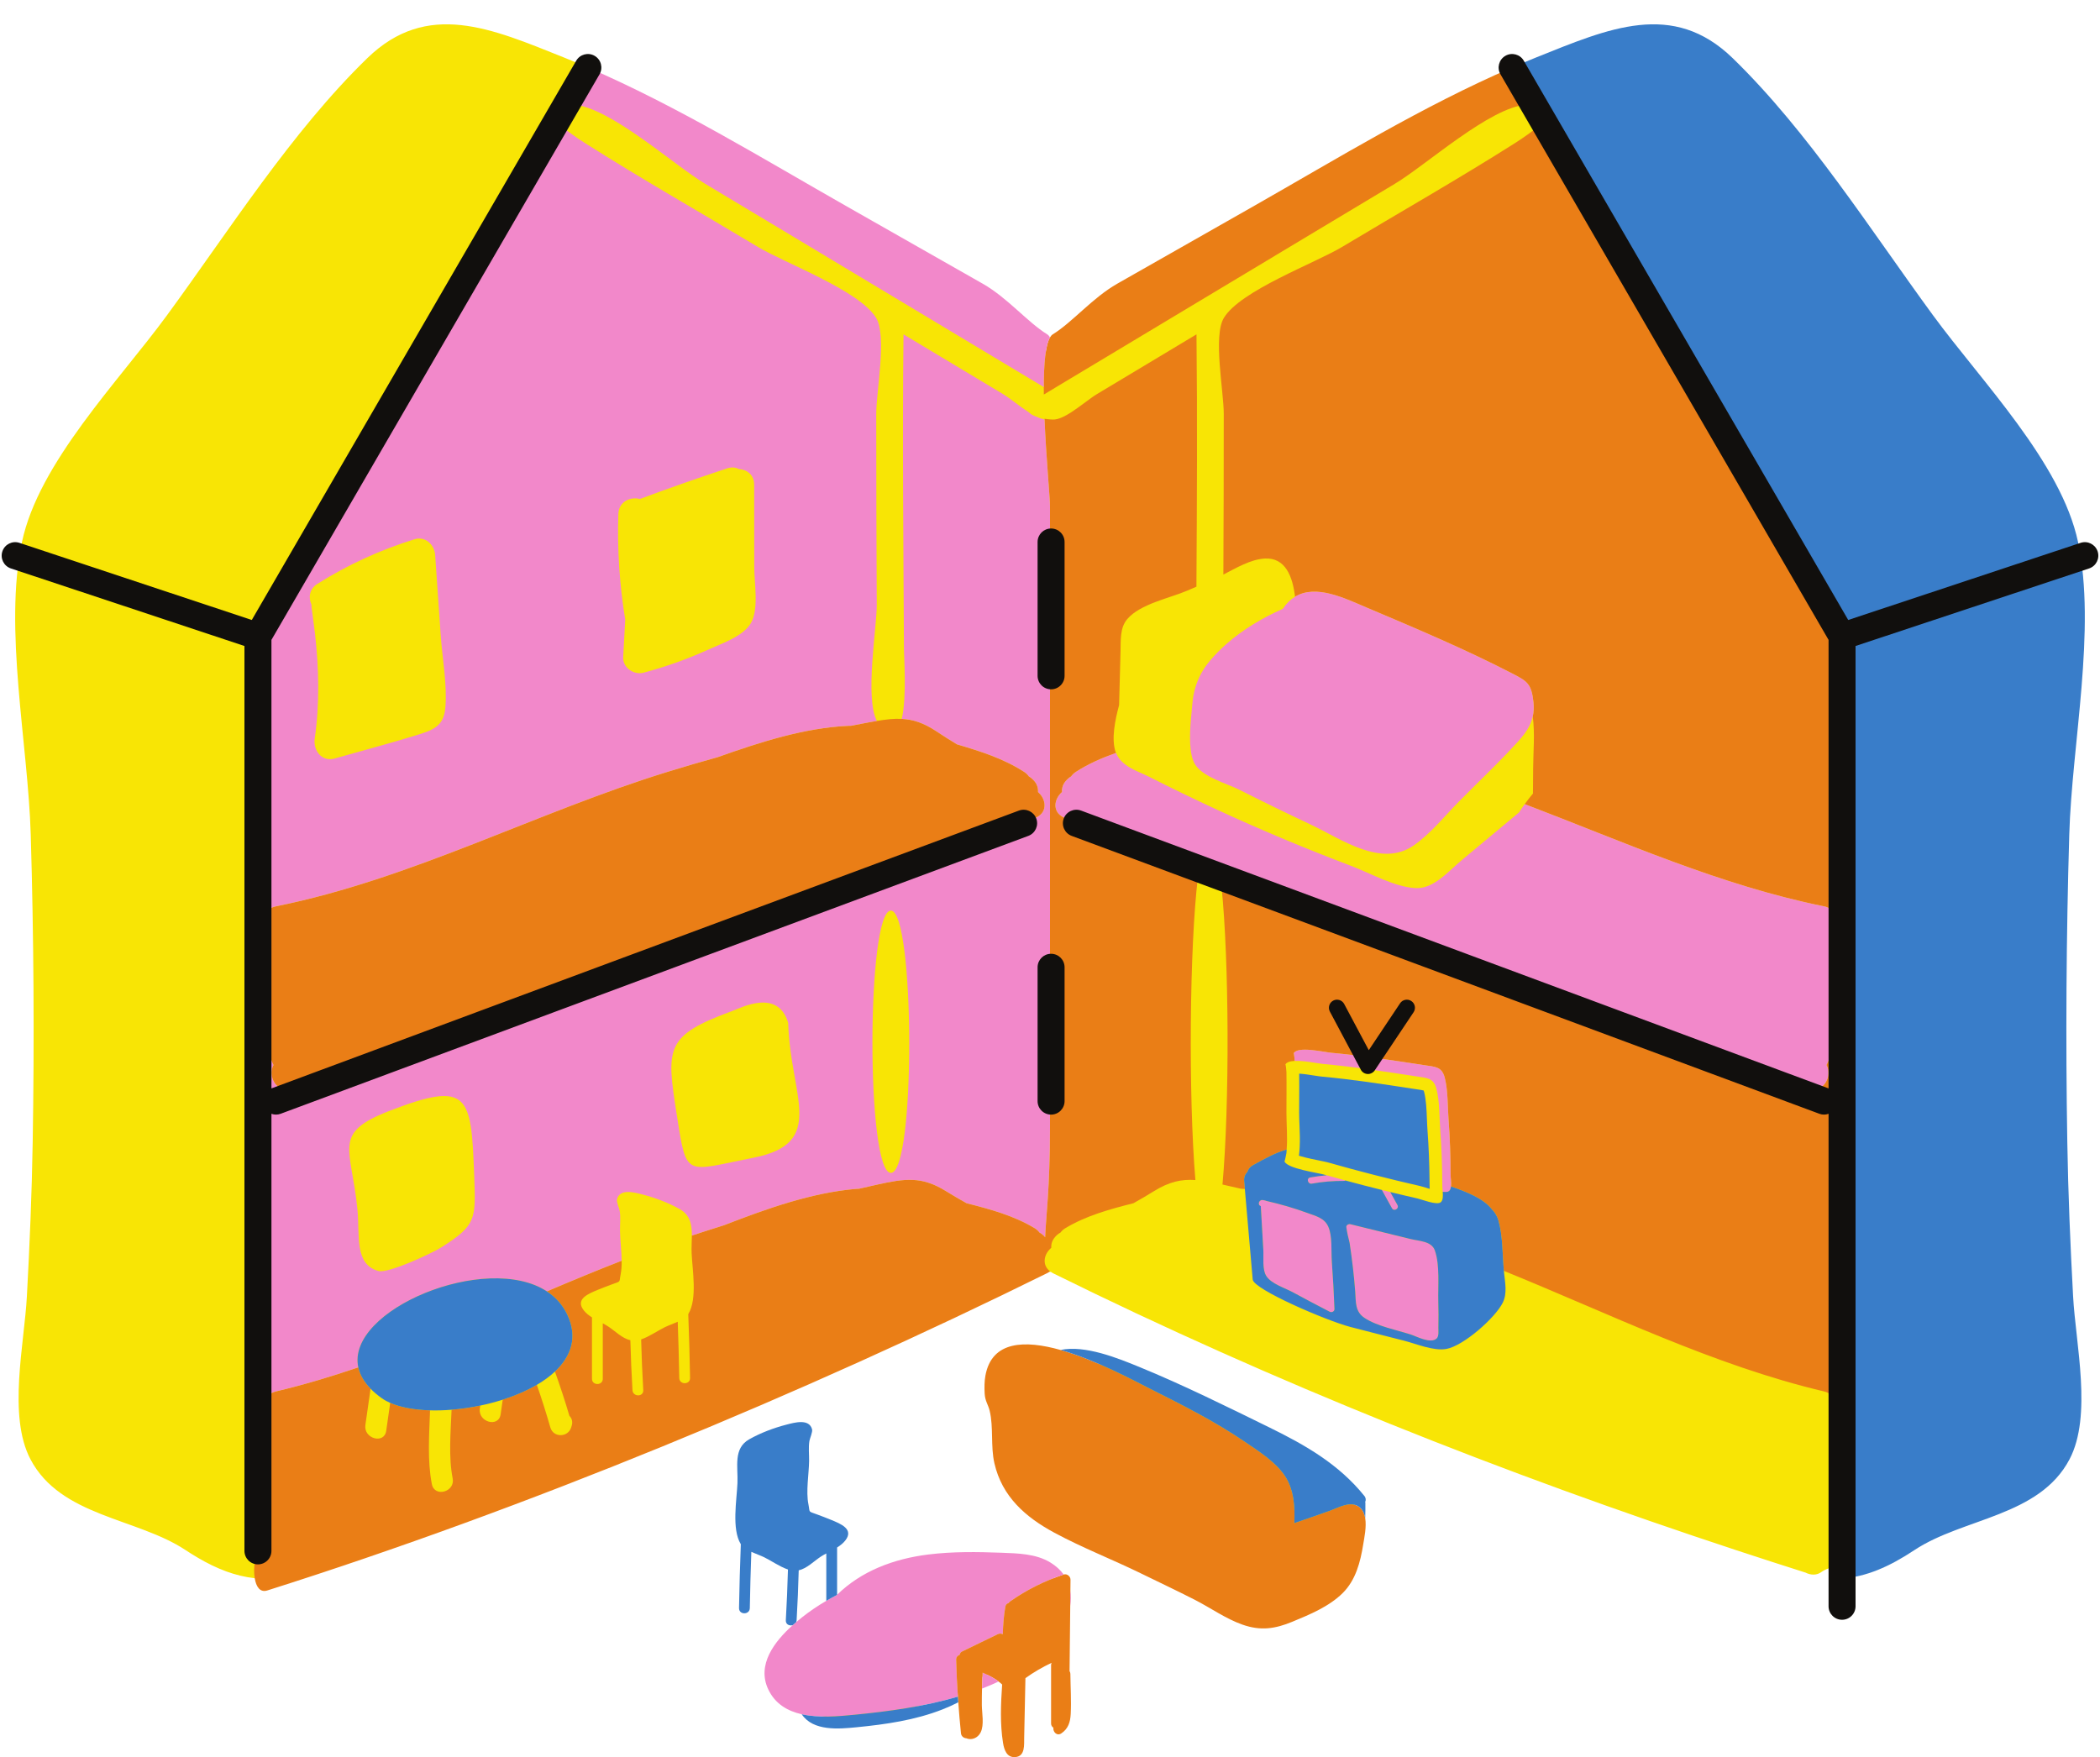
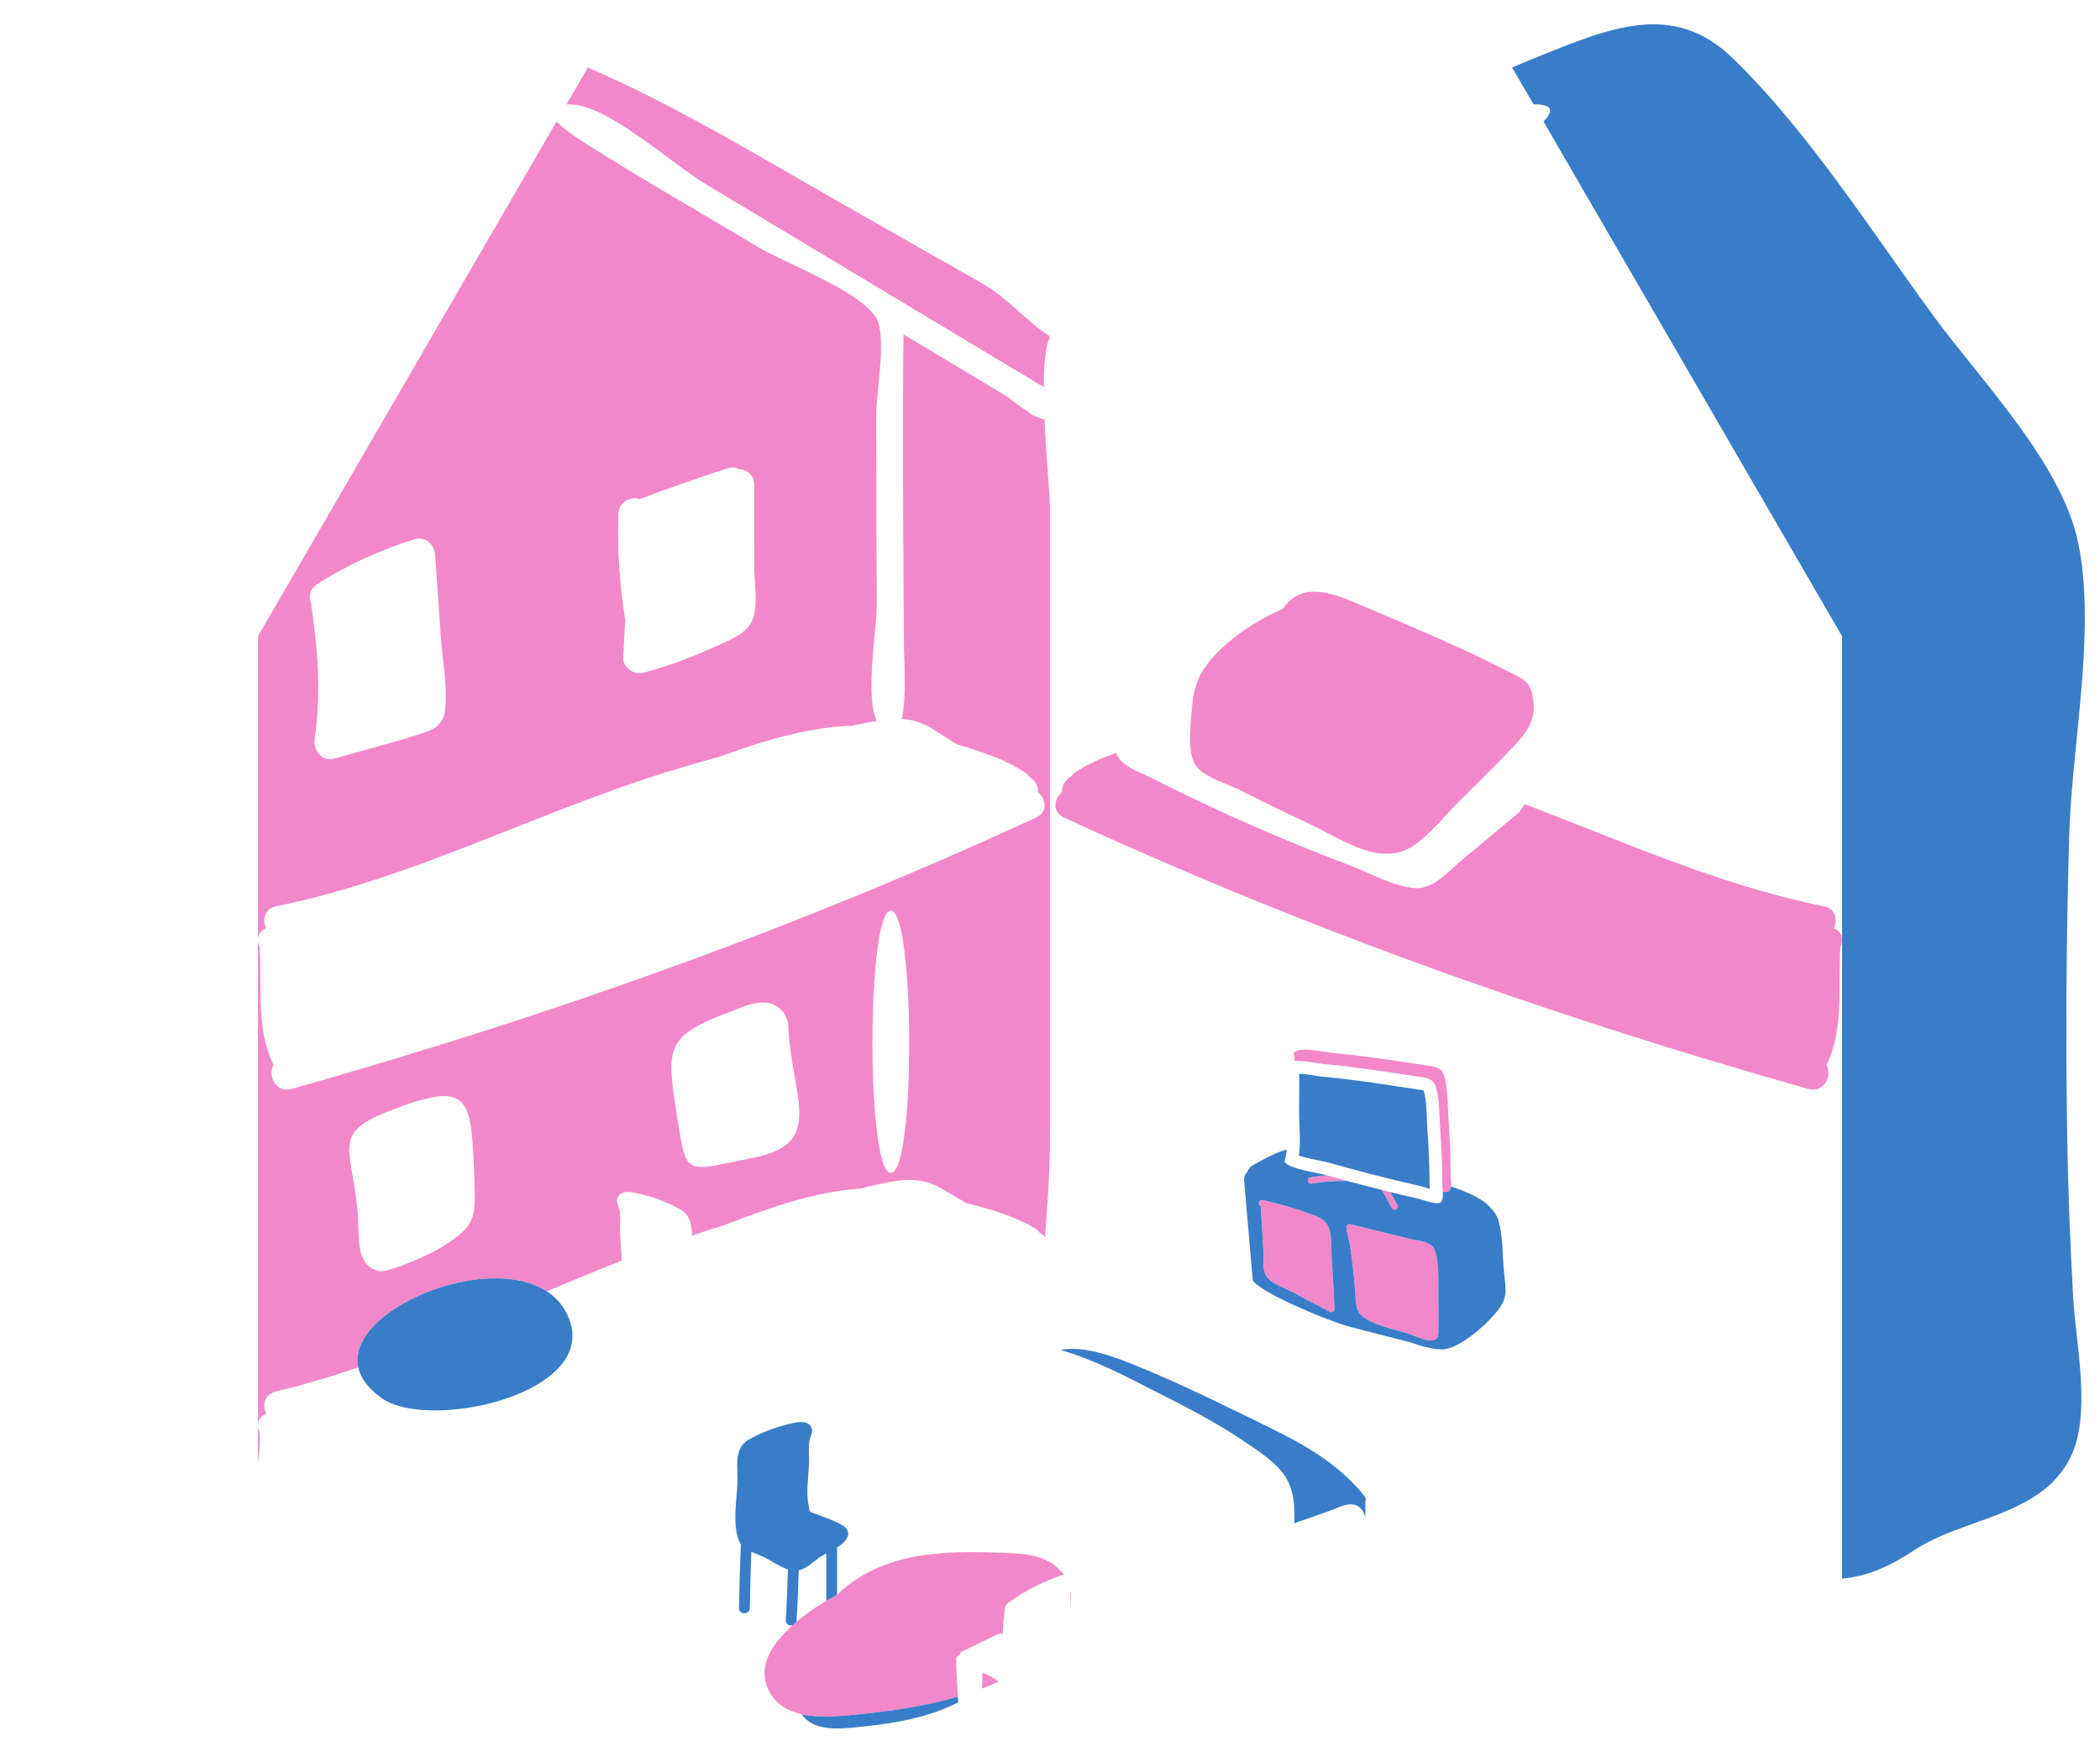
<svg xmlns="http://www.w3.org/2000/svg" height="419.1" preserveAspectRatio="xMidYMid meet" version="1.0" viewBox="-0.4 -5.8 500.8 419.1" width="500.8" zoomAndPan="magnify">
  <defs>
    <clipPath id="a">
      <path d="M 59 10 L 439 10 L 439 413.301 L 59 413.301 Z M 59 10" />
    </clipPath>
  </defs>
  <g>
    <g id="change1_1">
-       <path d="M 252.289 373.812 L 252.297 372.816 L 251.172 371.258 C 250.559 370.406 249.77 369.695 248.766 369.086 C 246.016 367.406 242.379 367.273 238.859 367.145 L 238.371 367.125 C 235.562 367.02 233.41 366.973 231.395 366.973 C 227.594 366.973 224.293 367.152 221.301 367.527 C 212.793 368.586 205.973 371.574 201.031 376.414 L 196.652 380.695 L 196.652 379.027 C 195.184 379.945 193.781 380.93 192.48 381.957 C 192.039 382.305 191.582 382.688 191.121 383.078 L 189.18 381.629 L 190.367 383.738 C 182.602 390.703 184.516 394.723 185.141 396.047 C 186.27 398.422 188.246 399.855 191.359 400.562 L 192.355 400.789 L 192.926 401.641 C 193.953 403.172 195.977 403.887 199.281 403.887 C 200.801 403.887 202.359 403.734 203.609 403.613 C 210.125 402.973 217.035 402.035 223.418 399.527 C 224.652 399.043 225.84 398.504 226.945 397.934 L 230.418 396.141 L 230.695 400.035 C 230.852 402.23 231.02 404.238 231.207 406.141 C 231.48 405.414 231.363 403.887 231.273 402.762 C 231.223 402.102 231.176 401.473 231.172 400.914 C 231.164 399.57 231.18 398.223 231.219 396.875 L 231.262 395.16 L 232.863 394.539 L 233.27 394.395 C 234.305 393.988 235.414 393.512 236.672 392.934 L 238.09 392.277 L 239.328 393.234 C 239.695 393.523 240.059 393.816 240.398 394.148 L 241.164 394.906 L 241.16 396.621 L 241.121 396.707 C 240.863 400.578 240.676 404.953 241.266 408.996 C 241.266 408.844 241.266 408.691 241.27 408.547 L 241.59 393.109 L 242.645 392.359 C 244.742 390.863 246.977 389.555 249.289 388.473 L 252.148 387.133 L 252.254 377.004 L 252.285 376.812 C 252.445 375.812 252.461 374.879 252.324 374.027 Z M 491.414 303.527 C 490.652 289.414 490.211 277.695 490.027 266.645 C 489.621 242.125 489.777 217.402 490.496 193.16 C 490.707 186.035 491.461 178.469 492.254 170.461 C 493.855 154.312 495.52 137.617 492.645 124.012 C 489.727 110.199 478.082 95.68 467.812 82.867 C 464.473 78.703 461.316 74.77 458.539 70.977 C 455.039 66.195 451.465 61.133 448.008 56.238 C 436.535 39.992 424.676 23.195 411.02 9.93 C 405.855 4.91 400.422 2.574 393.918 2.574 C 386.117 2.574 377.617 5.988 368.617 9.602 L 366.922 10.281 C 365.012 11.047 363.117 11.848 361.227 12.664 C 344.137 20.051 327.617 29.594 311.645 38.828 C 307.645 41.137 303.648 43.445 299.648 45.719 L 267.34 64.09 C 264.32 65.805 261.566 68.258 258.906 70.629 C 256.629 72.66 254.473 74.578 252.203 76.02 L 249.957 79.676 L 247.789 76.016 C 245.523 74.574 243.371 72.656 241.094 70.629 C 238.434 68.258 235.68 65.805 232.66 64.09 L 200.352 45.719 C 196.352 43.445 192.355 41.137 188.355 38.828 C 173.16 30.043 157.469 20.984 141.262 13.762 C 140.727 13.074 140 12.535 139.23 12.312 C 139.043 12.258 138.863 12.238 138.684 12.215 L 139.793 10.301 C 137.883 9.473 135.969 8.664 134.035 7.891 C 116.812 0.996 101.492 -5.82 87.184 8.082 C 69.121 25.633 54.242 49.164 39.383 69.453 C 27.855 85.191 8.836 104.566 4.84 123.48 C 0.453 144.234 6.289 171.637 6.93 193.238 C 7.656 217.684 7.805 242.145 7.398 266.602 C 7.195 278.887 6.676 291.117 6.012 303.387 C 5.398 314.781 1.418 331.906 6.863 342.254 C 14.074 355.961 32.23 356.211 43.867 363.926 C 44.824 364.562 45.762 365.137 46.688 365.684 L 46.688 365.695 C 46.699 365.695 46.707 365.699 46.715 365.703 C 51.395 368.461 55.762 370.117 60.348 370.625 C 60.348 370.621 60.348 370.621 60.348 370.621 C 60.734 370.781 61.109 370.926 61.547 370.984 C 62.141 371.066 62.652 371.051 63.246 370.93 C 63.578 370.859 63.895 370.727 64.203 370.566 C 121.816 352.23 186.137 326.078 245.809 296.719 C 246.457 297.289 247.27 297.645 248.199 297.582 C 248.875 297.539 249.547 297.535 250.219 297.562 C 250.383 297.676 250.543 297.793 250.742 297.895 C 303.566 324.008 358.02 345.613 413.75 363.973 C 419.219 365.773 424.699 367.551 430.191 369.293 C 431.344 369.891 432.773 369.984 433.848 369.219 C 434.445 368.789 435.105 368.488 435.789 368.238 C 436.25 368.23 436.711 368.219 437.172 368.207 C 437.367 368.203 437.559 368.168 437.75 368.137 C 437.742 368.16 437.738 368.188 437.727 368.211 C 438.047 368.195 438.363 368.176 438.68 368.152 C 443.742 367.738 448.688 365.773 454.711 361.781 C 459.164 358.828 464.457 356.926 469.574 355.09 C 478.391 351.922 486.715 348.934 490.859 341.055 C 494.633 333.879 493.379 322.605 492.27 312.66 C 491.91 309.402 491.566 306.324 491.414 303.527 Z M 322.59 356.477 L 322.598 356.219 C 322.637 355.176 322.648 354.094 322.637 352.914 L 322.52 352.078 C 316.492 344.848 308.371 340.504 301.207 336.988 L 299.234 336.02 C 289.785 331.383 280.016 326.59 270.285 322.602 C 266.285 320.965 260.238 318.488 255.328 318.488 C 254.5 318.488 253.734 318.559 253.055 318.707 L 252.43 318.836 L 251.82 318.664 C 248.914 317.844 246.379 317.43 244.285 317.43 C 239.965 317.43 237.828 319.016 237.137 322.734 C 236.949 323.734 236.902 324.879 236.988 326.449 C 237.027 327.109 237.203 327.539 237.469 328.188 C 237.688 328.719 237.934 329.32 238.117 330.09 C 238.656 332.348 238.711 334.652 238.758 336.879 C 238.805 338.926 238.848 340.859 239.254 342.633 C 240.672 348.832 244.68 353.414 252.238 357.492 C 256.125 359.594 260.289 361.449 264.312 363.246 C 267.156 364.516 270.094 365.828 272.949 367.227 C 274.359 367.918 275.773 368.602 277.188 369.285 C 279.984 370.637 282.871 372.035 285.695 373.477 C 287.09 374.191 288.445 374.98 289.754 375.742 C 292.117 377.121 294.352 378.422 296.734 379.266 C 298.191 379.777 299.547 380.031 300.875 380.031 C 300.879 380.031 300.879 380.031 300.879 380.031 C 302.645 380.031 304.48 379.594 306.934 378.578 C 310.957 376.91 315.117 375.184 317.992 372.336 C 320.629 369.723 321.551 365.895 322.156 362.148 L 322.281 361.402 C 322.523 360.004 322.852 358.094 322.629 356.73 Z M 185.055 364.457 C 184.312 364.027 183.609 363.621 182.926 363.293 C 182.426 363.051 181.848 362.82 181.246 362.578 C 180.785 362.395 180.305 362.207 179.848 361.996 L 178.691 361.469 L 178.395 361.039 C 177.172 358.734 177.551 354.27 177.828 350.984 C 177.918 349.93 178 348.945 178.039 348.078 C 178.078 347.141 178.047 346.215 178.02 345.32 C 177.906 342.023 178.012 340.594 179.539 339.734 C 181.906 338.395 184.758 337.273 187.773 336.492 L 187.973 336.441 C 188.727 336.246 189.746 335.98 190.516 335.961 C 190.484 336.055 190.457 336.145 190.434 336.215 C 190.289 336.645 190.156 337.047 190.09 337.445 C 189.871 338.719 189.914 340.035 189.949 341.195 C 189.969 341.691 189.984 342.18 189.977 342.645 C 189.961 343.598 189.879 344.664 189.789 345.789 C 189.582 348.375 189.371 351.047 189.863 353.504 C 189.938 353.855 189.973 354.121 190 354.32 C 190.273 356.316 191.168 356.98 192.836 357.566 C 193.055 357.645 193.316 357.738 193.645 357.859 L 194.121 358.039 C 195.035 358.383 195.949 358.723 196.848 359.098 L 197.031 359.172 C 197.559 359.395 198.523 359.793 199.074 360.145 C 198.805 360.457 198.402 360.773 197.859 361.117 L 197.48 361.355 L 195.441 362.445 C 194.898 362.738 194.371 363.031 193.887 363.352 C 193.359 363.699 192.824 364.109 192.281 364.531 C 191.32 365.277 190.328 366.051 189.508 366.238 L 189.031 366.344 L 188.328 366.109 C 187.34 365.777 186.18 365.105 185.055 364.457" fill="#f8e505" />
-     </g>
+       </g>
    <g clip-path="url(#a)" id="change2_1">
-       <path d="M 254.664 392.785 C 254.719 387.598 254.773 382.41 254.828 377.227 L 254.863 373.617 C 254.871 372.742 254.883 371.863 254.891 370.988 C 254.898 370.188 254.059 369.477 253.262 369.746 C 253.262 369.746 253.258 369.746 253.258 369.746 C 248.664 371.293 244.504 373.363 240.52 376.141 C 240.348 376.262 240.219 376.402 240.125 376.555 C 239.754 376.652 239.434 376.91 239.348 377.43 C 238.977 379.57 238.805 381.77 238.742 383.996 C 238.402 383.816 237.996 383.762 237.562 383.969 L 237.129 384.18 L 229.012 388.121 C 228.688 388.277 228.516 388.586 228.441 388.914 C 227.977 389.059 227.605 389.445 227.621 390.086 C 227.699 393.02 227.836 395.953 228.027 398.879 C 228.059 399.328 228.098 399.773 228.129 400.223 C 228.305 402.684 228.512 405.141 228.766 407.602 C 228.848 408.371 229.457 408.77 230.062 408.809 C 231.195 409.305 232.77 408.84 233.48 407.359 C 234.34 405.582 233.762 402.773 233.746 400.898 C 233.738 399.578 233.754 398.262 233.789 396.941 C 233.797 396.719 233.809 396.496 233.816 396.277 C 233.848 395.234 233.883 394.191 233.934 393.148 C 234.555 393.422 235.164 393.715 235.762 394.023 C 236.461 394.387 237.129 394.789 237.746 395.27 C 238.039 395.492 238.324 395.723 238.59 395.984 C 238.59 395.988 238.586 395.988 238.586 395.996 C 238.273 400.559 238.062 405.398 238.805 409.934 C 239.07 411.559 239.688 413.438 241.699 413.293 C 244.129 413.121 243.805 410.34 243.844 408.602 C 243.941 403.887 244.039 399.168 244.141 394.457 C 246.105 393.051 248.191 391.832 250.383 390.805 C 250.305 390.965 250.258 391.148 250.258 391.367 L 250.258 405.27 C 250.258 405.762 250.496 406.082 250.812 406.277 C 250.656 407.25 251.641 408.336 252.684 407.648 C 254.344 406.551 254.844 404.941 254.941 403.008 C 255.102 399.836 254.891 396.605 254.859 393.43 C 254.855 393.168 254.773 392.965 254.664 392.785 Z M 323.52 353.484 C 321.484 352.195 318.719 353.836 316.785 354.531 C 313.953 355.551 311.098 356.512 308.254 357.504 C 308.441 353.695 308.191 349.52 306.02 346.242 C 303.785 342.863 299.668 340.277 296.367 338.031 C 289.215 333.16 281.461 329.27 273.746 325.383 C 269.852 323.418 260.902 318.551 252.52 316.188 C 244.047 313.797 236.148 313.961 234.605 322.262 C 234.344 323.68 234.344 325.152 234.418 326.59 C 234.516 328.379 235.258 329.203 235.613 330.688 C 236.562 334.652 235.809 339.125 236.742 343.211 C 238.555 351.121 244.105 356.031 251.02 359.762 C 257.742 363.391 264.949 366.172 271.812 369.539 C 276.051 371.613 280.324 373.625 284.523 375.77 C 288.312 377.707 291.848 380.266 295.875 381.691 C 300.234 383.234 303.711 382.703 307.812 381 C 311.98 379.273 316.543 377.395 319.805 374.164 C 322.922 371.07 324.02 366.758 324.695 362.559 C 324.961 360.922 325.508 358.387 325.172 356.316 C 324.98 355.137 324.504 354.105 323.52 353.484 Z M 367.684 23.191 C 365.855 25.039 362.84 27.094 360.793 28.391 C 347.301 36.953 333.348 44.875 319.648 53.102 C 313.16 56.996 295.414 63.492 291.461 70.027 C 288.844 74.355 291.438 87.527 291.438 92.906 C 291.445 105.684 291.398 118.465 291.344 131.242 C 294.363 129.695 297.832 127.609 301.207 127.418 C 306.227 127.133 307.879 131.867 308.434 136.527 C 313.438 133.465 320.34 136.922 325.641 139.164 C 337.219 144.062 348.934 149.004 360.113 154.77 C 363.785 156.66 364.824 157.23 365.297 161.684 C 365.434 162.965 365.355 164.078 365.125 165.105 C 365.664 169.109 365.246 173.473 365.219 177.473 L 365.176 183.398 C 365.188 183.41 365.191 183.426 365.203 183.438 C 364.504 184.262 363.844 185.117 363.211 185.996 C 386.758 194.969 409.871 205.391 434.602 210.375 C 437.375 210.934 437.895 213.59 436.934 215.594 C 439 216.512 439.258 218.418 438.492 220.008 C 437.859 229.641 439.473 239.242 435.184 248.223 C 436.598 250.82 434.562 254.977 430.871 253.934 C 383.227 240.484 336.5 224.656 290.902 205.672 C 292.738 223.469 292.836 257.777 291.133 276.73 C 291.211 276.746 291.285 276.766 291.367 276.781 C 292.758 277.09 294.145 277.41 295.531 277.73 C 295.762 277.746 295.988 277.746 296.223 277.766 C 296.301 277.773 296.387 277.789 296.465 277.797 L 296.305 275.906 C 296.219 274.941 296.535 274.227 297.055 273.746 C 297.238 273.102 297.664 272.504 298.434 272.078 C 301.605 270.32 303.992 269.059 306.438 268.371 C 306.676 265.484 306.383 262.414 306.383 259.551 C 306.383 256.328 306.441 253.102 306.383 249.883 C 306.383 249.918 306.242 247.875 306.113 248.121 C 306.422 247.531 307.277 247.297 308.355 247.242 C 308.355 247.234 308.355 247.227 308.355 247.219 C 308.355 247.254 308.215 245.211 308.086 245.453 C 309.043 243.645 315.133 245.121 317.148 245.309 C 324.609 245.988 331.977 247.137 339.375 248.273 C 341.867 248.656 343.453 248.602 344.137 251.234 C 344.926 254.289 344.805 258.012 345.039 261.156 C 345.371 265.559 345.523 269.973 345.531 274.391 C 345.531 275.082 345.738 276.262 345.629 277.184 C 349.266 278.43 353.336 280.039 355.309 282.551 C 356.055 283.301 356.625 284.191 356.938 285.277 C 358 288.938 357.895 293.488 358.242 297.324 C 383.48 307.559 408.098 319.805 434.543 326.062 C 437.355 326.727 437.879 329.402 436.902 331.367 C 438.75 332.25 439.172 333.84 438.719 335.273 C 438.773 335.285 438.828 335.305 438.887 335.32 L 438.887 145.953 Z M 250 297.426 C 249.086 296.719 248.699 295.789 248.727 294.852 C 248.738 294.234 248.93 293.621 249.25 293.062 C 249.449 292.711 249.703 292.383 250 292.098 C 250.098 292.004 250.199 291.91 250.305 291.824 C 250.254 290.918 250.516 290.051 251.156 289.309 C 251.234 289.219 251.293 289.125 251.383 289.039 L 251.625 288.809 C 251.906 288.535 252.207 288.34 252.508 288.176 C 252.789 287.797 253.148 287.449 253.625 287.16 C 258.555 284.176 264.254 282.609 269.895 281.188 C 271.551 280.266 273.184 279.305 274.801 278.305 C 278.449 276.043 281.355 275.43 284.672 275.652 C 283 255.605 283.246 219.988 285.289 203.332 C 274.559 198.793 263.891 194.078 253.289 189.176 C 250.445 187.859 250.965 184.73 252.855 183.121 C 252.805 182.109 253.105 181.125 253.922 180.297 L 254.16 180.055 C 254.438 179.77 254.734 179.562 255.031 179.391 C 255.309 179 255.664 178.637 256.133 178.332 C 259.117 176.387 262.387 174.969 265.754 173.781 C 265.727 173.719 265.688 173.668 265.664 173.602 C 264.559 170.488 265.535 165.879 266.477 162.383 C 266.586 158.102 266.691 153.82 266.82 149.543 C 266.895 146.938 266.641 143.938 268.43 141.852 C 271.535 138.227 278.566 136.863 282.625 135.117 C 283.391 134.789 284.152 134.461 284.918 134.133 C 285.043 114.07 285.16 94.004 284.934 73.949 C 277.012 78.703 269.094 83.461 261.172 88.215 C 259.617 89.148 257.277 91.109 255.035 92.547 C 254.387 92.965 253.75 93.328 253.141 93.621 C 252.484 93.934 251.863 94.148 251.301 94.223 C 251.242 94.234 251.176 94.25 251.117 94.254 C 250.84 94.277 250.449 94.27 250 94.234 C 249.602 94.203 249.152 94.148 248.691 94.07 C 248.691 94.121 248.695 94.172 248.699 94.227 C 249.094 103.492 250 112.863 250 115.012 L 250 263.27 C 250 277.535 248.98 285.078 248.844 289.309 C 248.766 289.219 248.707 289.125 248.617 289.039 L 248.375 288.809 C 248.094 288.535 247.793 288.34 247.492 288.176 C 247.211 287.797 246.852 287.449 246.375 287.16 C 241.445 284.176 235.746 282.609 230.105 281.188 C 228.449 280.266 226.816 279.305 225.199 278.305 C 219.355 274.684 215.414 275.285 208.633 276.781 C 207.242 277.09 205.855 277.41 204.469 277.73 C 204.238 277.746 204.012 277.746 203.777 277.766 C 193.238 278.656 182.582 282.422 172.258 286.438 C 169.695 287.234 167.145 288.059 164.594 288.902 C 164.59 290.285 164.477 291.719 164.535 293.086 C 164.719 297.148 165.934 303.98 163.77 307.566 C 163.762 307.582 163.746 307.598 163.734 307.613 C 163.93 312.695 164.078 317.781 164.164 322.871 C 164.191 324.531 161.617 324.523 161.59 322.871 C 161.512 318.398 161.383 313.926 161.227 309.457 C 160.188 309.93 159.059 310.316 158.195 310.73 C 156.566 311.516 154.441 313.012 152.496 313.668 C 152.602 317.707 152.766 321.738 153.004 325.77 C 153.102 327.43 150.523 327.418 150.43 325.77 C 150.195 321.805 150.035 317.84 149.926 313.867 C 147.969 313.422 146.305 311.68 144.699 310.621 C 144.281 310.344 143.82 310.09 143.348 309.836 L 143.348 323.062 C 143.348 324.723 140.773 324.719 140.773 323.062 L 140.773 308.414 C 140.035 307.953 139.359 307.43 138.844 306.777 C 136.656 304.031 139.961 302.762 142.164 301.84 C 143.25 301.387 144.352 300.98 145.449 300.57 C 147.816 299.676 147.188 300.238 147.613 298.113 C 147.812 297.117 147.867 296.027 147.855 294.902 C 141.875 297.227 135.941 299.695 130.023 302.211 C 132.078 303.559 133.754 305.375 134.879 307.734 C 137.441 313.113 135.82 317.711 131.938 321.344 C 133.188 324.828 134.344 328.344 135.391 331.898 C 135.953 332.457 136.238 333.273 135.93 334.277 L 135.809 334.668 C 135.062 337.078 131.555 337.152 130.844 334.668 C 129.867 331.246 128.789 327.859 127.625 324.504 C 125.211 325.918 122.434 327.105 119.488 328.047 L 118.992 331.52 C 118.523 334.793 113.562 333.395 114.027 330.152 C 114.062 329.918 114.094 329.684 114.129 329.453 C 111.848 329.93 109.543 330.258 107.293 330.441 C 107.078 335.855 106.539 341.66 107.551 346.812 C 108.188 350.055 103.227 351.43 102.586 348.184 C 101.488 342.574 101.957 336.422 102.152 330.59 C 98.465 330.488 95.152 329.91 92.652 328.809 C 92.336 331.031 92.02 333.25 91.703 335.469 C 91.234 338.742 86.273 337.34 86.734 334.098 C 87.148 331.211 87.562 328.316 87.973 325.426 C 86.355 323.762 85.414 322.051 85.043 320.336 C 78.602 322.531 72.09 324.492 65.457 326.062 C 62.645 326.727 62.121 329.402 63.094 331.367 C 61 332.367 60.738 334.281 61.512 335.844 C 61.672 338.234 61.457 340.641 61.113 343.039 C 60.074 350.285 57.848 357.484 61.113 364.105 C 60.574 365.098 60.227 366.836 60.203 368.559 C 60.191 369.27 60.242 369.973 60.348 370.625 C 60.672 372.621 61.582 374.105 63.344 373.547 C 125.016 354.035 191.066 326.66 249.258 297.895 C 249.539 297.754 249.781 297.594 250 297.426 Z M 250 87.418 C 250.492 87.121 250.984 86.824 251.48 86.527 C 265.469 78.129 279.461 69.727 293.449 61.324 C 306.395 53.551 319.34 45.777 332.281 38.008 C 339.875 33.449 354.859 19.801 363.684 19.148 C 364.281 19.105 364.809 19.086 365.301 19.082 L 360.207 10.301 C 338.75 19.574 318.648 31.953 298.375 43.48 C 287.605 49.605 276.836 55.727 266.066 61.852 C 260.125 65.23 255.414 71.008 250.641 73.961 C 250.402 74.105 250.191 74.363 250 74.684 C 248.902 76.531 248.527 81.09 248.52 86.527 C 248.52 87.109 248.523 87.699 248.527 88.301 C 249.02 88.008 249.512 87.711 250 87.418 Z M 61.508 220.008 C 60.742 218.418 61 216.512 63.07 215.594 C 62.105 213.59 62.625 210.934 65.398 210.375 C 97.797 203.848 127.422 187.969 158.883 178.27 C 162.824 177.055 166.781 175.898 170.754 174.797 C 180.938 171.176 191.449 167.812 201.848 167.324 C 202.074 167.312 202.301 167.32 202.527 167.316 C 203.895 167.047 205.266 166.777 206.637 166.523 C 207.359 166.391 208.047 166.266 208.711 166.156 C 210.91 165.785 212.816 165.57 214.645 165.664 C 217.359 165.801 219.902 166.621 222.977 168.672 C 224.57 169.734 226.188 170.758 227.82 171.742 C 233.383 173.379 239.004 175.16 243.867 178.332 C 244.336 178.637 244.691 179 244.969 179.391 C 245.266 179.562 245.562 179.77 245.84 180.055 L 246.078 180.297 C 246.895 181.125 247.195 182.109 247.145 183.121 C 249.035 184.73 249.555 187.859 246.711 189.176 C 189.309 215.734 129.965 236.762 69.129 253.934 C 65.441 254.977 63.402 250.82 64.82 248.223 C 60.531 239.242 62.141 229.641 61.508 220.008" fill="#ea7e16" />
-     </g>
+       </g>
    <g id="change3_1">
      <path d="M 345.039 261.156 C 344.805 258.012 344.926 254.289 344.137 251.234 C 343.453 248.602 341.867 248.656 339.375 248.273 C 331.977 247.137 324.609 245.988 317.148 245.309 C 315.133 245.121 309.043 243.645 308.086 245.453 C 308.215 245.211 308.355 247.254 308.355 247.219 C 308.355 247.227 308.355 247.234 308.355 247.242 C 310.598 247.137 313.812 247.848 315.176 247.973 C 322.637 248.656 330.004 249.801 337.402 250.938 C 339.895 251.32 341.48 251.27 342.16 253.902 C 342.953 256.957 342.832 260.676 343.066 263.824 C 343.387 268.035 343.527 272.262 343.547 276.484 C 343.551 276.676 343.559 276.863 343.559 277.055 C 343.559 277.422 343.617 277.926 343.656 278.457 C 344.297 278.539 344.848 278.531 345.141 278.301 C 345.441 278.066 345.574 277.656 345.629 277.184 C 345.738 276.262 345.531 275.082 345.531 274.391 C 345.523 269.973 345.371 265.559 345.039 261.156 Z M 332.859 281.617 C 332.289 280.586 331.719 279.555 331.148 278.52 C 330.484 278.359 329.82 278.191 329.156 278.023 C 329.164 278.047 329.164 278.066 329.176 278.086 C 329.965 279.52 330.758 280.949 331.551 282.383 C 332.023 283.238 333.332 282.473 332.859 281.617 Z M 312.035 275.051 C 311.074 275.227 311.48 276.688 312.438 276.516 C 314.98 276.051 317.531 275.844 320.113 275.867 C 320.262 275.867 320.379 275.828 320.48 275.77 C 318.977 275.359 317.473 274.945 315.973 274.516 C 314.656 274.637 313.344 274.812 312.035 275.051 Z M 342.598 304.586 C 342.504 300.906 343 295.984 341.789 292.477 C 341.012 290.207 338.086 290.246 335.863 289.699 C 331.117 288.531 326.375 287.363 321.629 286.191 C 321.203 286.09 320.605 286.406 320.668 286.883 C 320.848 288.176 321.125 289.426 321.457 290.672 C 322.035 294.566 322.512 298.469 322.793 302.395 C 322.965 304.781 322.738 307.039 325 308.539 C 327.953 310.504 332.605 311.406 336.008 312.488 C 337.387 312.926 340.809 314.816 342.234 313.422 C 342.785 312.883 342.602 311.531 342.617 310.906 C 342.672 308.801 342.648 306.691 342.598 304.586 Z M 316.359 286.766 C 315.441 284.691 313.352 284.234 311.336 283.496 C 308.137 282.316 304.863 281.391 301.543 280.625 C 301.473 280.582 301.398 280.547 301.301 280.527 C 301.113 280.496 300.93 280.465 300.742 280.434 C 299.824 280.277 299.406 281.594 300.27 281.867 C 300.473 285.367 300.672 288.867 300.875 292.371 C 300.977 294.098 300.578 296.965 301.586 298.547 C 302.77 300.418 306.039 301.398 307.871 302.398 C 310.797 303.988 313.742 305.539 316.699 307.066 C 317.188 307.316 317.863 307.012 317.84 306.41 C 317.691 302.648 317.492 298.895 317.211 295.141 C 317.027 292.664 317.383 289.07 316.359 286.766 Z M 233.934 393.148 C 233.883 394.191 233.848 395.234 233.816 396.277 C 233.809 396.496 233.797 396.719 233.789 396.941 C 233.93 396.891 234.07 396.848 234.211 396.789 C 235.391 396.328 236.57 395.812 237.746 395.27 C 237.129 394.789 236.461 394.387 235.762 394.023 C 235.164 393.715 234.555 393.422 233.934 393.148 Z M 254.828 377.227 C 255.027 376 255.055 374.785 254.863 373.617 C 254.852 374.82 254.84 376.023 254.828 377.227 Z M 250.105 366.887 C 246.641 364.773 242.391 364.703 238.469 364.551 C 232.652 364.332 226.766 364.25 220.984 364.969 C 212.797 365.988 205.074 368.852 199.23 374.574 C 199.203 374.598 199.176 374.617 199.148 374.645 C 198.305 375.078 197.477 375.539 196.652 376.02 C 194.656 377.184 192.727 378.484 190.883 379.938 C 190.418 380.305 189.938 380.703 189.453 381.117 C 189.188 381.344 188.918 381.578 188.648 381.82 C 184.281 385.734 180.02 391.27 182.816 397.152 C 184.461 400.613 187.414 402.309 190.789 403.074 C 194.859 404 199.551 403.57 203.312 403.199 C 211.633 402.383 220 401.242 228.027 398.879 C 227.836 395.953 227.699 393.02 227.621 390.086 C 227.605 389.445 227.977 389.059 228.441 388.914 C 228.516 388.586 228.688 388.277 229.012 388.121 L 237.129 384.18 L 237.562 383.969 C 237.996 383.762 238.402 383.816 238.742 383.996 C 238.805 381.77 238.977 379.57 239.348 377.43 C 239.434 376.91 239.754 376.652 240.125 376.555 C 240.219 376.402 240.348 376.262 240.52 376.141 C 244.504 373.363 248.664 371.293 253.258 369.746 C 252.488 368.684 251.461 367.715 250.105 366.887 Z M 295.137 182.559 C 300.801 185.422 306.504 188.203 312.242 190.906 C 319.445 194.301 328.949 201.223 336.699 195.871 C 340.758 193.066 344.062 188.895 347.504 185.398 C 348.75 184.133 350.012 182.883 351.277 181.629 C 354.73 178.219 358.211 174.816 361.461 171.234 C 363.312 169.195 364.621 167.383 365.125 165.105 C 365.355 164.078 365.434 162.965 365.297 161.684 C 364.824 157.23 363.785 156.66 360.113 154.77 C 348.934 149.004 337.219 144.062 325.641 139.164 C 320.34 136.922 313.438 133.465 308.434 136.527 C 307.387 137.168 306.414 138.074 305.566 139.355 C 305.555 139.371 305.551 139.391 305.543 139.406 C 300.68 141.555 295.996 144.336 292.035 147.832 C 290.656 149.051 289.363 150.348 288.188 151.742 C 286.488 153.754 285.324 155.887 284.641 158.258 C 284.312 159.383 284.086 160.555 283.973 161.801 C 283.879 162.891 283.723 164.312 283.594 165.859 C 283.285 169.582 283.16 174.047 284.539 176.426 C 286.32 179.504 292.164 181.059 295.137 182.559 Z M 436.934 215.594 C 437.895 213.59 437.375 210.934 434.602 210.375 C 409.871 205.391 386.758 194.969 363.211 185.996 C 362.742 186.641 362.285 187.293 361.863 187.969 C 357.324 191.75 352.785 195.527 348.25 199.309 C 344.895 202.098 341.477 206.289 337.098 206.023 C 332.062 205.719 326.395 202.453 321.664 200.668 C 316.547 198.73 311.457 196.707 306.398 194.598 C 295.324 189.98 284.41 184.945 273.68 179.496 C 270.961 178.117 267.051 177.055 265.754 173.781 C 262.387 174.969 259.117 176.387 256.133 178.332 C 255.664 178.637 255.309 179 255.031 179.391 C 254.734 179.562 254.438 179.77 254.16 180.055 L 253.922 180.297 C 253.105 181.125 252.805 182.109 252.855 183.121 C 250.965 184.73 250.445 187.859 253.289 189.176 C 263.891 194.078 274.559 198.793 285.289 203.332 C 287.156 204.121 289.031 204.895 290.902 205.672 C 336.5 224.656 383.227 240.484 430.871 253.934 C 434.562 254.977 436.598 250.82 435.184 248.223 C 439.473 239.242 437.859 229.641 438.492 220.008 C 439.258 218.418 439 216.512 436.934 215.594 Z M 187.566 238.168 C 185.121 229.93 176.422 234.527 174.273 235.316 C 158.062 241.285 158.473 244.012 161.051 260.457 C 163.383 275.344 162.926 273.535 179.219 270.348 C 196.965 266.875 188.023 255.617 187.566 238.168 Z M 112.691 274.738 C 111.969 255.48 111.582 251.758 92.445 259.172 C 78.648 264.516 83.43 267.84 84.855 282.84 C 85.426 288.848 84.066 295.828 89.883 297.359 C 92.152 297.961 102.445 293.254 105.02 291.605 C 113.145 286.414 113.078 285.035 112.691 274.738 Z M 73.875 138.414 C 73.875 138.57 73.863 138.727 73.887 138.895 C 74.16 141.023 74.438 143.152 74.715 145.281 C 75.656 153.621 75.863 162.008 74.656 170.359 C 74.254 173.141 76.297 175.996 79.406 175.113 C 85.859 173.273 92.363 171.57 98.777 169.598 C 102.68 168.398 105.402 167.535 105.797 163.082 C 106.285 157.516 105.09 151.336 104.699 145.754 C 104.258 139.348 103.812 132.945 103.371 126.539 C 103.203 124.137 101.027 122.027 98.48 122.816 C 90.266 125.363 82.547 128.883 75.27 133.477 C 73.328 134.703 73.129 136.785 73.875 138.414 Z M 148.703 142.008 C 148.539 144.98 148.379 147.949 148.215 150.918 C 148.074 153.461 150.789 155.266 153.102 154.641 C 158.348 153.227 163.449 151.445 168.395 149.188 C 171.629 147.707 176.82 146.023 178.688 142.797 C 180.617 139.457 179.469 133.168 179.469 129.492 C 179.461 122.926 179.457 116.363 179.449 109.801 C 179.449 107.457 177.734 106.176 175.797 106.078 C 175.051 105.676 174.121 105.551 173.043 105.906 C 166.074 108.199 159.156 110.625 152.281 113.184 C 152.254 113.195 152.23 113.211 152.203 113.223 C 149.996 112.609 147.164 113.789 147.062 116.777 C 146.777 125.277 147.348 133.672 148.703 142.008 Z M 212.047 273.953 C 218.012 273.953 217.773 211.391 212.047 211.391 C 206.25 211.391 206.125 273.953 212.047 273.953 Z M 203.777 277.766 C 193.238 278.656 182.582 282.422 172.258 286.438 C 169.695 287.234 167.145 288.059 164.594 288.902 C 164.602 286.375 164.234 284.027 161.73 282.609 C 159.016 281.078 155.887 279.898 152.871 279.117 C 150.922 278.613 147.453 277.617 146.746 280.227 C 146.57 280.867 147.273 282.395 147.379 282.992 C 147.637 284.512 147.43 286.262 147.453 287.805 C 147.484 289.973 147.828 292.516 147.855 294.902 C 141.875 297.227 135.941 299.695 130.023 302.211 C 115.57 292.746 82.082 306.621 85.043 320.336 C 78.602 322.531 72.09 324.492 65.457 326.062 C 62.645 326.727 62.121 329.402 63.094 331.367 C 61 332.367 60.738 334.281 61.512 335.844 C 61.672 338.234 61.457 340.641 61.113 343.039 L 61.113 145.953 L 132.316 23.191 C 134.145 25.039 137.16 27.094 139.207 28.391 C 152.699 36.953 166.652 44.875 180.352 53.102 C 186.84 56.996 204.586 63.492 208.539 70.027 C 211.156 74.355 208.562 87.527 208.562 92.906 C 208.555 108.109 208.617 123.312 208.688 138.52 C 208.711 143.828 205.805 160.578 208.711 166.156 C 208.047 166.266 207.359 166.391 206.637 166.523 C 205.266 166.777 203.895 167.047 202.527 167.316 C 202.301 167.32 202.074 167.312 201.848 167.324 C 191.449 167.812 180.938 171.176 170.754 174.797 C 166.781 175.898 162.824 177.055 158.883 178.27 C 127.422 187.969 97.797 203.848 65.398 210.375 C 62.625 210.934 62.105 213.59 63.07 215.594 C 61 216.512 60.742 218.418 61.508 220.008 C 62.141 229.641 60.531 239.242 64.82 248.223 C 63.402 250.82 65.441 254.977 69.129 253.934 C 129.965 236.762 189.309 215.734 246.711 189.176 C 249.555 187.859 249.035 184.73 247.145 183.121 C 247.195 182.109 246.895 181.125 246.078 180.297 L 245.84 180.055 C 245.562 179.77 245.266 179.562 244.969 179.391 C 244.691 179 244.336 178.637 243.867 178.332 C 239.004 175.16 233.383 173.379 227.82 171.742 C 226.188 170.758 224.57 169.734 222.977 168.672 C 219.902 166.621 217.359 165.801 214.645 165.664 C 215.871 160.512 215.18 150.977 215.172 149.207 C 215.043 124.125 214.781 99.031 215.066 73.949 C 222.988 78.703 230.906 83.461 238.828 88.215 C 240.383 89.148 242.723 91.109 244.965 92.547 C 245.355 92.996 246.055 93.352 246.859 93.621 C 247.516 93.934 248.137 94.148 248.699 94.227 C 249.094 103.492 250 112.863 250 115.012 C 250 143.676 250 172.34 250 201.008 C 250 221.762 250 242.516 250 263.27 C 250 277.535 248.98 285.078 248.844 289.309 C 248.766 289.219 248.707 289.125 248.617 289.039 L 248.375 288.809 C 248.094 288.535 247.793 288.34 247.492 288.176 C 247.211 287.797 246.852 287.449 246.375 287.16 C 241.445 284.176 235.746 282.609 230.105 281.188 C 228.449 280.266 226.816 279.305 225.199 278.305 C 219.355 274.684 215.414 275.285 208.633 276.781 C 207.242 277.09 205.855 277.41 204.469 277.73 C 204.238 277.746 204.012 277.746 203.777 277.766 Z M 46.688 365.695 C 46.699 365.695 46.707 365.699 46.715 365.703 C 46.707 365.695 46.699 365.691 46.688 365.684 Z M 136.316 19.148 C 135.719 19.105 135.191 19.086 134.699 19.082 L 139.793 10.301 C 161.25 19.574 181.352 31.953 201.625 43.48 C 212.395 49.605 223.164 55.727 233.934 61.852 C 239.875 65.23 244.586 71.008 249.359 73.961 C 249.598 74.105 249.809 74.363 250 74.684 C 248.902 76.531 248.527 81.09 248.52 86.527 C 234.531 78.129 220.539 69.727 206.551 61.324 C 193.605 53.551 180.66 45.777 167.719 38.008 C 160.125 33.449 145.141 19.801 136.316 19.148" fill="#f288ca" />
    </g>
    <g id="change4_1">
      <path d="M 314.055 270.969 C 314.918 271.145 315.672 271.301 316.23 271.445 C 316.34 271.473 316.453 271.5 316.547 271.527 C 323.656 273.555 330.973 275.426 338.289 277.09 C 338.59 277.156 339.051 277.297 339.594 277.465 C 339.844 277.543 340.188 277.652 340.555 277.762 C 340.551 277.723 340.555 277.699 340.551 277.664 C 340.535 277.445 340.523 277.234 340.523 277.059 C 340.52 276.508 340.512 275.961 340.504 275.414 C 340.465 271.504 340.312 267.684 340.039 264.051 C 339.969 263.105 339.93 262.109 339.887 261.098 C 339.797 258.844 339.703 256.52 339.223 254.664 C 339.18 254.484 339.137 254.367 339.105 254.301 C 338.82 254.211 338.176 254.117 337.688 254.047 L 336.316 253.844 C 329.305 252.766 322.059 251.648 314.898 250.996 C 314.434 250.953 313.766 250.852 312.996 250.73 C 311.891 250.555 310.559 250.344 309.426 250.281 C 309.453 252.301 309.441 254.324 309.43 256.348 C 309.426 257.414 309.414 258.48 309.414 259.551 C 309.414 260.551 309.457 261.578 309.5 262.613 C 309.566 264.32 309.637 266.066 309.547 267.816 C 309.516 268.41 309.465 269 309.395 269.59 C 309.391 269.617 309.387 269.648 309.383 269.676 C 309.375 269.73 309.367 269.789 309.359 269.852 C 310.227 270.133 311.387 270.406 312.406 270.629 C 313.043 270.766 313.629 270.883 314.055 270.969 Z M 342.617 310.906 C 342.672 308.801 342.648 306.691 342.598 304.586 C 342.504 300.906 343 295.984 341.789 292.477 C 341.012 290.207 338.086 290.246 335.863 289.699 C 331.117 288.531 326.375 287.363 321.629 286.191 C 321.203 286.09 320.605 286.406 320.668 286.883 C 320.848 288.176 321.125 289.426 321.457 290.672 C 322.035 294.566 322.512 298.469 322.793 302.395 C 322.965 304.781 322.738 307.039 325 308.539 C 327.953 310.504 332.605 311.406 336.008 312.488 C 337.387 312.926 340.809 314.816 342.234 313.422 C 342.785 312.883 342.602 311.531 342.617 310.906 Z M 317.84 306.41 C 317.691 302.648 317.492 298.895 317.211 295.141 C 317.027 292.664 317.383 289.07 316.359 286.766 C 315.441 284.691 313.352 284.234 311.336 283.496 C 308.137 282.316 304.863 281.391 301.543 280.625 C 301.473 280.582 301.398 280.547 301.301 280.527 C 301.113 280.496 300.93 280.465 300.742 280.434 C 299.824 280.277 299.406 281.594 300.27 281.867 C 300.473 285.367 300.672 288.867 300.875 292.371 C 300.977 294.098 300.578 296.965 301.586 298.547 C 302.77 300.418 306.039 301.398 307.871 302.398 C 310.797 303.988 313.742 305.539 316.699 307.066 C 317.188 307.316 317.863 307.012 317.84 306.41 Z M 358.273 297.719 C 358.512 300.07 359.09 302.656 357.977 304.902 C 356.215 308.469 348.656 315.195 344.523 315.941 C 341.473 316.496 337.336 314.715 334.496 313.988 C 330.195 312.887 325.887 311.812 321.59 310.684 C 315.855 309.18 298.543 301.727 298.34 299.383 L 296.465 277.797 L 296.305 275.906 C 296.219 274.941 296.535 274.227 297.055 273.746 C 297.238 273.102 297.664 272.504 298.434 272.078 C 301.605 270.32 303.992 269.059 306.438 268.371 C 306.414 268.648 306.414 268.938 306.383 269.215 C 306.344 269.5 305.961 271.34 305.906 271.234 C 306.812 272.996 313.645 273.855 315.715 274.445 C 315.801 274.469 315.887 274.492 315.973 274.516 C 314.656 274.637 313.344 274.812 312.035 275.051 C 311.074 275.227 311.48 276.688 312.438 276.516 C 314.98 276.051 317.531 275.844 320.113 275.867 C 320.262 275.867 320.379 275.828 320.48 275.77 C 323.363 276.555 326.258 277.305 329.156 278.023 C 329.164 278.047 329.164 278.066 329.176 278.086 C 329.965 279.52 330.758 280.949 331.551 282.383 C 332.023 283.238 333.332 282.473 332.859 281.617 C 332.289 280.586 331.719 279.555 331.148 278.52 C 333.301 279.047 335.457 279.559 337.617 280.047 C 338.688 280.289 342.211 281.711 343.168 280.965 C 343.742 280.52 343.734 279.441 343.656 278.457 C 344.297 278.539 344.848 278.531 345.141 278.301 C 345.441 278.066 345.574 277.656 345.629 277.184 C 349.266 278.43 353.336 280.039 355.309 282.551 C 356.055 283.301 356.625 284.191 356.938 285.277 C 358 288.938 357.895 293.488 358.242 297.324 C 358.254 297.457 358.262 297.59 358.273 297.719 Z M 203.312 403.199 C 199.551 403.57 194.859 404 190.789 403.074 C 193.527 407.148 199.598 406.594 203.863 406.176 C 210.812 405.492 217.82 404.492 224.359 401.922 C 225.621 401.426 226.891 400.859 228.129 400.223 C 228.098 399.773 228.059 399.328 228.027 398.879 C 220 401.242 211.633 402.383 203.312 403.199 Z M 324.957 350.988 C 318.84 343.379 310.738 338.793 302.34 334.676 C 292.102 329.656 281.742 324.516 271.262 320.223 C 266.234 318.16 258.332 314.953 252.52 316.188 C 260.902 318.551 269.852 323.418 273.746 325.383 C 281.461 329.27 289.215 333.16 296.367 338.031 C 299.668 340.277 303.785 342.863 306.02 346.242 C 308.191 349.52 308.441 353.695 308.254 357.504 C 311.098 356.512 313.953 355.551 316.785 354.531 C 318.719 353.836 321.484 352.195 323.52 353.484 C 324.504 354.105 324.98 355.137 325.172 356.316 C 325.219 354.988 325.223 353.727 325.207 352.613 C 325.203 352.543 325.176 352.492 325.168 352.43 C 325.367 352.02 325.359 351.488 324.957 350.988 Z M 196.652 364.719 L 196.652 376.02 C 197.477 375.539 198.305 375.078 199.148 374.645 C 199.176 374.617 199.203 374.598 199.23 374.574 L 199.23 363.297 C 199.969 362.832 200.645 362.309 201.16 361.66 C 203.348 358.914 200.043 357.641 197.836 356.723 C 196.754 356.27 195.648 355.863 194.551 355.449 C 192.188 354.559 192.816 355.121 192.391 352.996 C 191.766 349.883 192.5 345.871 192.551 342.688 C 192.574 341.145 192.367 339.391 192.629 337.875 C 192.73 337.273 193.43 335.746 193.258 335.105 C 192.551 332.5 189.078 333.496 187.133 334 C 184.117 334.781 180.984 335.961 178.273 337.492 C 174.398 339.68 175.637 344.102 175.465 347.965 C 175.285 352.031 174.07 358.863 176.23 362.449 C 176.242 362.465 176.258 362.477 176.27 362.492 C 176.074 367.578 175.926 372.664 175.84 377.75 C 175.812 379.41 178.387 379.406 178.414 377.75 C 178.488 373.277 178.617 368.809 178.777 364.34 C 179.816 364.812 180.945 365.199 181.809 365.613 C 183.438 366.398 185.562 367.895 187.508 368.547 C 187.398 372.586 187.234 376.621 187 380.652 C 186.941 381.668 187.887 382.051 188.648 381.82 C 188.918 381.578 189.188 381.344 189.453 381.117 C 189.516 380.977 189.566 380.828 189.574 380.652 C 189.809 376.688 189.969 372.719 190.074 368.746 C 192.031 368.305 193.699 366.559 195.305 365.504 C 195.723 365.227 196.184 364.969 196.652 364.719 Z M 130.023 302.211 C 115.57 292.746 82.082 306.621 85.043 320.336 C 85.414 322.051 86.355 323.762 87.973 325.426 C 88.727 326.203 89.621 326.969 90.684 327.719 C 91.262 328.129 91.926 328.488 92.652 328.809 C 95.152 329.91 98.465 330.488 102.152 330.59 C 103.805 330.637 105.531 330.586 107.293 330.441 C 109.543 330.258 111.848 329.93 114.129 329.453 C 115.945 329.07 117.746 328.602 119.488 328.047 C 122.434 327.105 125.211 325.918 127.625 324.504 C 129.25 323.551 130.707 322.496 131.938 321.344 C 135.82 317.711 137.441 313.113 134.879 307.734 C 133.754 305.375 132.078 303.559 130.023 302.211 Z M 493.984 303.387 C 494.602 314.781 498.582 331.906 493.137 342.254 C 485.926 355.961 467.77 356.211 456.133 363.926 C 450.07 367.945 444.684 370.246 438.887 370.719 L 438.887 145.953 L 367.684 23.191 C 369.891 20.961 370.355 19.031 365.301 19.082 L 360.207 10.301 C 362.117 9.473 364.031 8.664 365.965 7.891 C 383.188 0.996 398.508 -5.82 412.816 8.082 C 430.879 25.633 445.758 49.164 460.617 69.453 C 472.145 85.191 491.164 104.566 495.16 123.48 C 499.547 144.234 493.711 171.637 493.07 193.238 C 492.348 217.684 492.195 242.145 492.602 266.602 C 492.805 278.887 493.32 291.117 493.984 303.387" fill="#397dc9" />
    </g>
    <g id="change5_1">
-       <path d="M 499.836 125.719 C 499.273 124.031 497.457 123.113 495.766 123.676 L 440.355 142.074 L 362.988 8.684 C 362.102 7.148 360.129 6.625 358.594 7.516 C 357.055 8.406 356.531 10.379 357.422 11.914 L 435.668 146.82 L 435.668 253.801 L 257.41 187.535 C 255.75 186.918 253.895 187.766 253.273 189.434 C 252.656 191.098 253.504 192.949 255.168 193.57 L 433.477 259.852 C 433.844 259.988 434.223 260.051 434.598 260.051 C 434.965 260.051 435.328 259.98 435.668 259.859 L 435.668 377.324 C 435.668 379.102 437.109 380.539 438.887 380.539 C 440.664 380.539 442.105 379.102 442.105 377.324 L 442.105 148.277 L 497.797 129.785 C 499.48 129.227 500.395 127.406 499.836 125.719 Z M 250.258 221.691 C 248.48 221.691 247.039 223.133 247.039 224.906 L 247.039 256.832 C 247.039 258.609 248.48 260.051 250.258 260.051 C 252.035 260.051 253.477 258.609 253.477 256.832 L 253.477 224.906 C 253.477 223.133 252.035 221.691 250.258 221.691 Z M 336.172 232.961 C 335.285 232.367 334.086 232.605 333.492 233.492 L 326.02 244.68 L 320.152 233.656 C 319.648 232.715 318.477 232.359 317.543 232.859 C 316.602 233.359 316.242 234.531 316.742 235.473 L 324.125 249.344 C 324.441 249.945 325.055 250.332 325.73 250.363 C 325.766 250.367 325.797 250.367 325.828 250.367 C 326.473 250.367 327.074 250.047 327.434 249.512 L 336.703 235.637 C 337.297 234.75 337.059 233.551 336.172 232.961 Z M 250.258 158.613 C 252.035 158.613 253.477 157.172 253.477 155.395 L 253.477 123.473 C 253.477 121.691 252.035 120.254 250.258 120.254 C 248.48 120.254 247.039 121.691 247.039 123.473 L 247.039 155.395 C 247.039 157.172 248.48 158.613 250.258 158.613 Z M 246.727 189.434 C 247.344 191.098 246.496 192.949 244.832 193.57 L 66.523 259.852 C 66.156 259.988 65.777 260.051 65.402 260.051 C 65.035 260.051 64.672 259.98 64.332 259.859 L 64.332 364.105 C 64.332 365.883 62.891 367.324 61.113 367.324 C 59.336 367.324 57.895 365.883 57.895 364.105 L 57.895 148.277 L 2.207 129.785 C 0.516 129.227 -0.395 127.406 0.164 125.719 C 0.727 124.031 2.543 123.113 4.234 123.676 L 59.645 142.074 L 137.012 8.684 C 137.902 7.148 139.871 6.625 141.406 7.516 C 142.945 8.406 143.469 10.379 142.578 11.914 L 64.332 146.82 L 64.332 253.801 L 242.59 187.535 C 244.25 186.922 246.105 187.766 246.727 189.434" fill="#110f0d" />
-     </g>
+       </g>
  </g>
</svg>